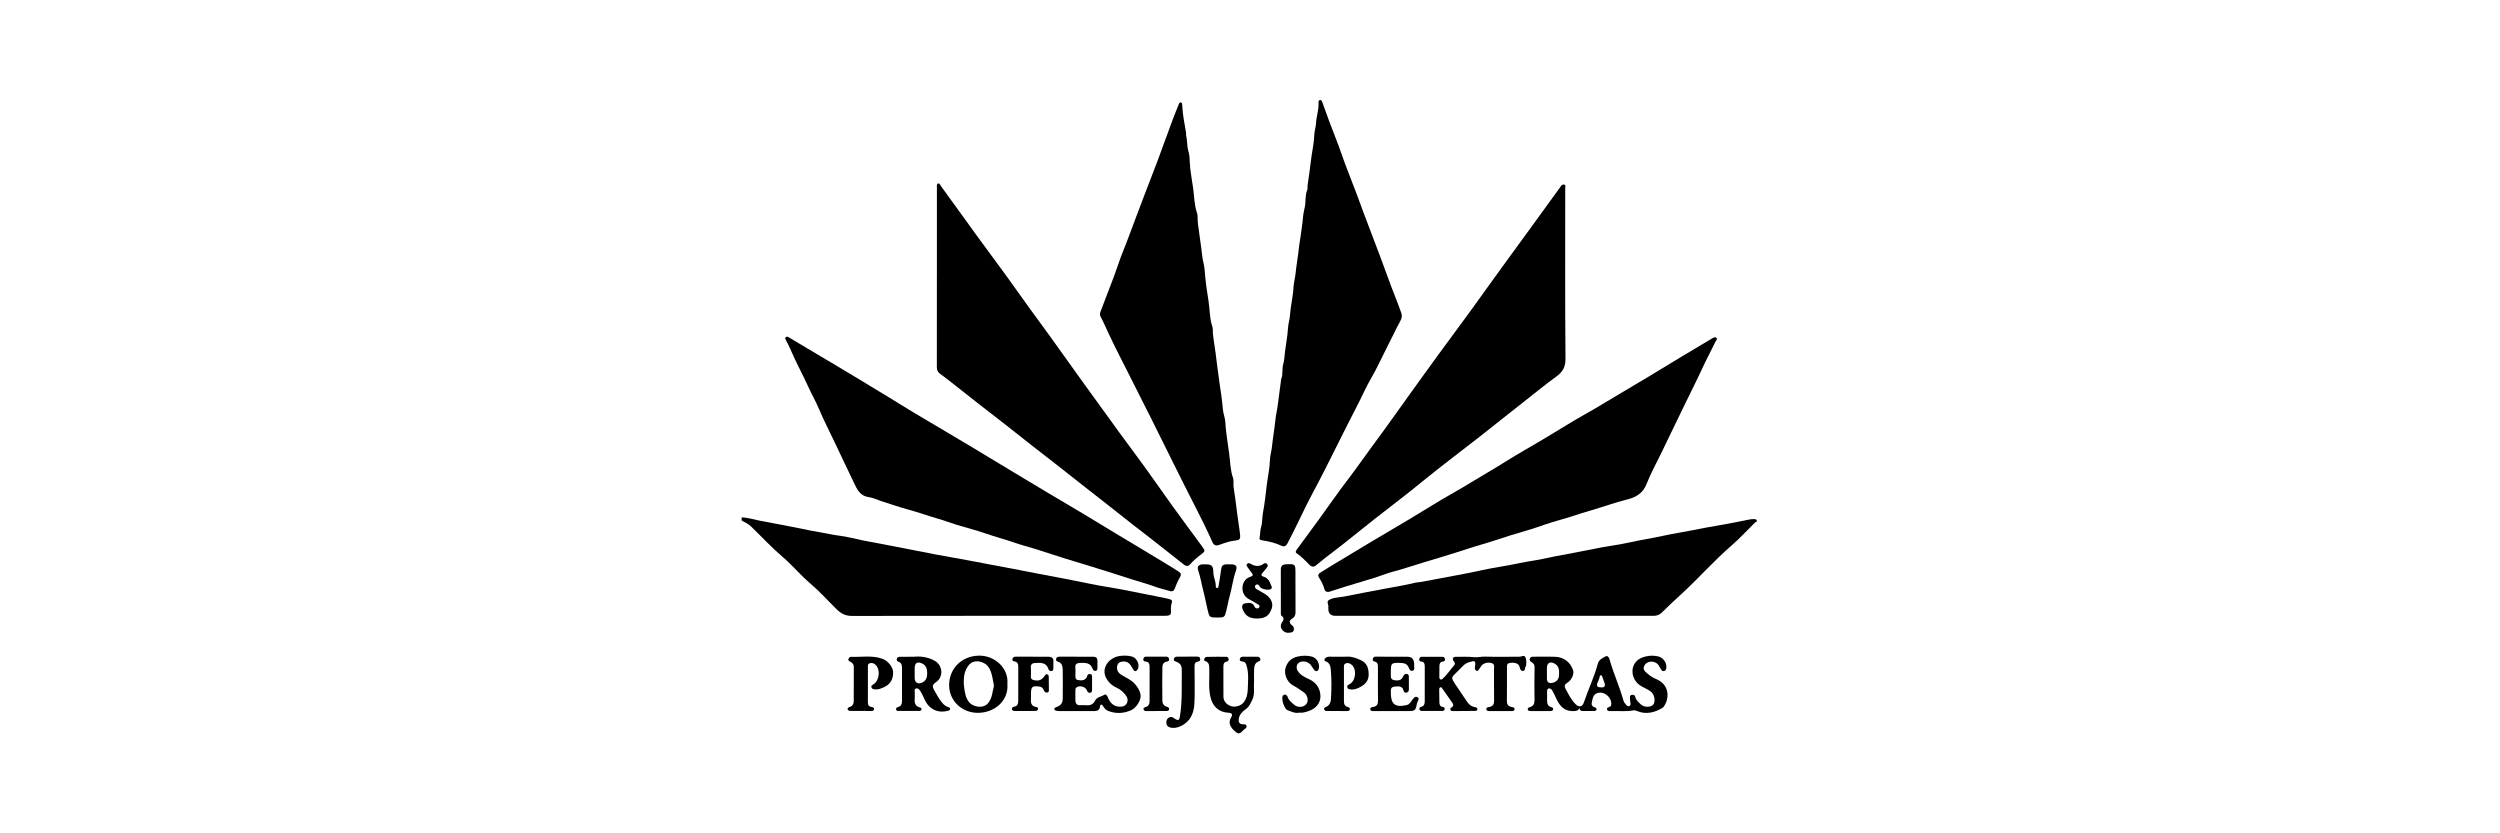
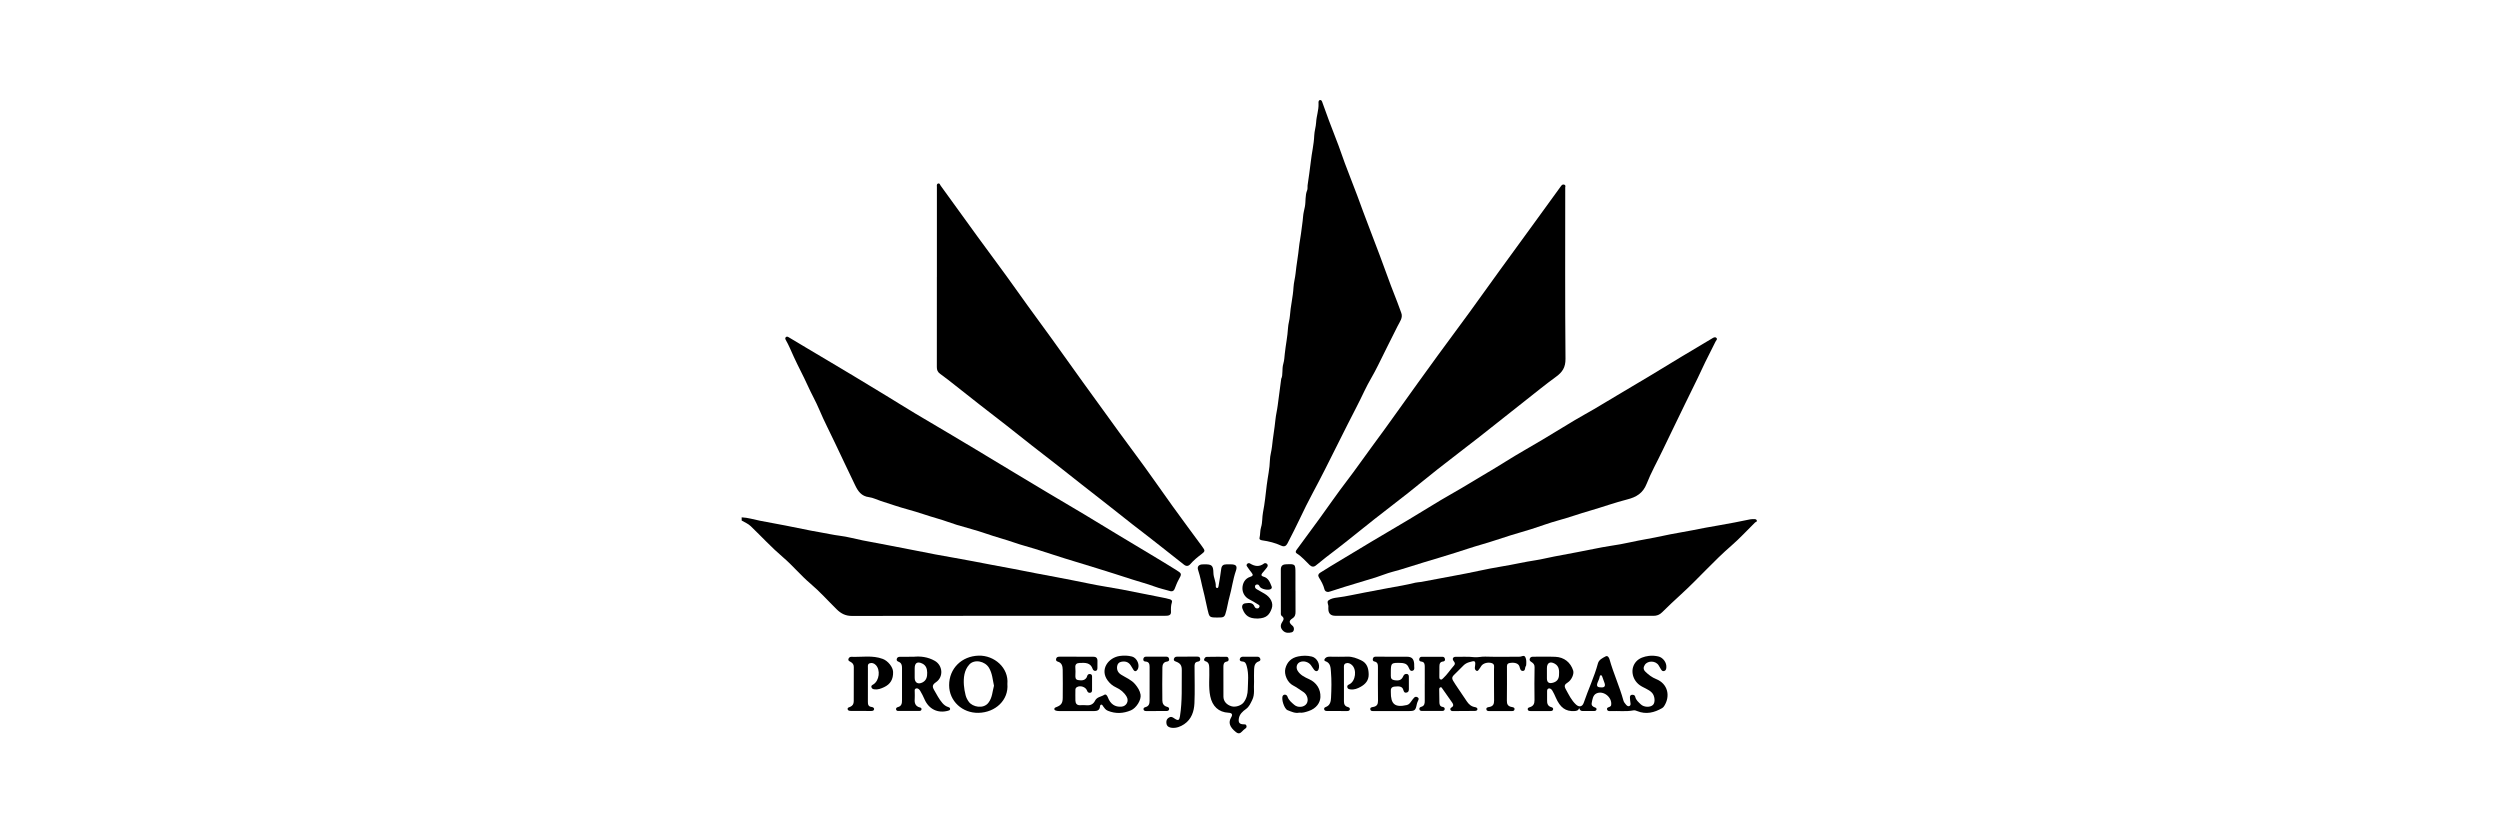
<svg xmlns="http://www.w3.org/2000/svg" width="300" height="100" viewBox="0 0 300 100">
  <g clip-path="url(#clip0_2886_828)">
    <path d="M89 62.08C89.746 62.114 90.461 62.341 91.185 62.485C92.222 62.69 93.263 62.875 94.302 63.072C95.669 63.33 97.025 63.646 98.396 63.873C99.193 64.005 99.977 64.194 100.781 64.291C101.702 64.402 102.602 64.667 103.515 64.845C105.608 65.253 107.708 65.628 109.799 66.051C111.409 66.376 113.025 66.689 114.646 66.962C116.08 67.203 117.504 67.503 118.933 67.766C120.718 68.093 122.505 68.431 124.286 68.79C125.105 68.955 125.938 69.091 126.755 69.254C128.054 69.513 129.36 69.748 130.656 70.024C131.972 70.305 133.308 70.489 134.631 70.74C136.122 71.023 137.607 71.342 139.098 71.626C139.516 71.707 139.931 71.791 140.344 71.9C140.576 71.962 140.699 72.074 140.624 72.298C140.499 72.67 140.504 73.046 140.518 73.427C140.53 73.73 140.359 73.862 140.085 73.883C139.88 73.9 139.672 73.896 139.465 73.896C127.049 73.896 114.633 73.891 102.216 73.911C101.457 73.912 100.916 73.623 100.411 73.127C99.359 72.094 98.377 70.986 97.25 70.032C96.085 69.047 95.118 67.856 93.961 66.872C92.591 65.705 91.379 64.383 90.087 63.141C89.77 62.836 89.367 62.684 89 62.465V62.083V62.08Z" fill="black" />
    <path d="M112.427 33.235C112.427 29.644 112.427 26.052 112.428 22.461C112.428 22.308 112.368 22.112 112.547 22.034C112.763 21.94 112.799 22.17 112.883 22.286C114.368 24.335 115.845 26.39 117.335 28.437C118.87 30.548 120.445 32.631 121.951 34.762C123.787 37.36 125.7 39.901 127.537 42.497C129.135 44.756 130.768 46.991 132.389 49.233C133.659 50.988 134.924 52.749 136.223 54.484C137.76 56.537 139.207 58.655 140.707 60.736C141.873 62.352 143.061 63.952 144.242 65.557C144.638 66.096 144.646 66.147 144.127 66.538C143.669 66.882 143.229 67.244 142.855 67.678C142.605 67.965 142.353 67.978 142.069 67.753C141.186 67.057 140.301 66.364 139.421 65.664C138.26 64.739 137.079 63.839 135.903 62.93C135.027 62.253 134.167 61.552 133.293 60.869C132.135 59.964 130.977 59.06 129.821 58.152C128.862 57.4 127.911 56.639 126.951 55.889C125.892 55.061 124.824 54.244 123.765 53.415C122.781 52.644 121.807 51.861 120.824 51.091C119.728 50.234 118.623 49.389 117.526 48.532C116.58 47.793 115.642 47.044 114.697 46.303C114.074 45.815 113.459 45.314 112.814 44.858C112.512 44.645 112.421 44.396 112.421 44.055C112.426 40.448 112.424 36.841 112.424 33.234C112.426 33.234 112.427 33.234 112.429 33.234L112.427 33.235Z" fill="black" />
    <path d="M187.828 22.471C187.828 29.334 187.799 36.198 187.859 43.061C187.868 44.085 187.489 44.655 186.735 45.203C185.507 46.095 184.328 47.056 183.134 47.996C181.295 49.446 179.467 50.909 177.624 52.353C175.932 53.677 174.217 54.974 172.526 56.301C171.332 57.237 170.169 58.213 168.977 59.153C167.601 60.24 166.202 61.298 164.824 62.382C163.323 63.564 161.85 64.785 160.333 65.946C159.518 66.57 158.7 67.187 157.914 67.848C157.654 68.067 157.397 68.032 157.15 67.796C156.658 67.323 156.217 66.795 155.632 66.426C155.403 66.281 155.49 66.115 155.616 65.944C156.518 64.719 157.421 63.495 158.315 62.266C159.421 60.744 160.485 59.191 161.63 57.699C162.662 56.355 163.622 54.958 164.63 53.597C165.674 52.188 166.704 50.763 167.722 49.333C169.309 47.103 170.912 44.884 172.521 42.67C173.778 40.941 175.062 39.232 176.32 37.505C177.54 35.831 178.737 34.142 179.952 32.466C181.317 30.582 182.692 28.704 184.061 26.823C185.14 25.34 186.219 23.859 187.291 22.371C187.403 22.215 187.506 22.089 187.713 22.158C187.861 22.208 187.87 22.342 187.828 22.472V22.471Z" fill="black" />
    <path d="M153.752 45.44C153.98 45.002 153.808 44.296 154 43.643C154.117 43.246 154.134 42.828 154.176 42.43C154.286 41.396 154.505 40.377 154.564 39.334C154.59 38.857 154.755 38.382 154.789 37.894C154.867 36.748 155.158 35.63 155.22 34.476C155.251 33.92 155.412 33.367 155.47 32.802C155.577 31.739 155.78 30.689 155.884 29.623C155.935 29.099 156.059 28.571 156.118 28.04C156.195 27.354 156.321 26.672 156.37 25.985C156.399 25.587 156.506 25.203 156.582 24.825C156.715 24.158 156.59 23.46 156.865 22.814C156.935 22.65 156.884 22.438 156.908 22.251C157.036 21.301 157.196 20.354 157.296 19.401C157.407 18.353 157.67 17.326 157.708 16.265C157.728 15.739 157.908 15.22 157.936 14.681C157.975 13.93 158.254 13.208 158.224 12.444C158.217 12.28 158.188 12.038 158.404 12.007C158.617 11.975 158.657 12.223 158.714 12.374C158.976 13.068 159.213 13.773 159.475 14.468C159.853 15.471 160.25 16.468 160.626 17.473C160.887 18.169 161.121 18.875 161.377 19.572C161.594 20.165 161.827 20.752 162.053 21.341C162.326 22.049 162.602 22.756 162.869 23.466C163.113 24.116 163.345 24.77 163.588 25.42C163.865 26.16 164.146 26.898 164.427 27.637C164.814 28.653 165.206 29.668 165.587 30.688C166.035 31.888 166.467 33.093 166.915 34.293C167.163 34.959 167.42 35.62 167.685 36.279C167.852 36.688 167.977 37.112 168.144 37.523C168.389 38.125 167.964 38.619 167.718 39.121C166.944 40.695 166.131 42.25 165.371 43.83C164.863 44.885 164.224 45.866 163.725 46.928C163.081 48.301 162.363 49.641 161.68 50.995C160.784 52.775 159.888 54.556 158.997 56.338C158.029 58.274 156.949 60.152 156.041 62.119C155.556 63.166 155.016 64.187 154.494 65.216C154.335 65.529 154.1 65.645 153.749 65.481C153.025 65.144 152.256 64.953 151.467 64.842C151.265 64.813 151.094 64.741 151.147 64.528C151.248 64.112 151.194 63.685 151.328 63.265C151.509 62.696 151.443 62.079 151.56 61.485C151.775 60.407 151.877 59.307 152.009 58.217C152.13 57.216 152.367 56.23 152.39 55.215C152.402 54.669 152.584 54.139 152.639 53.589C152.746 52.51 152.946 51.443 153.052 50.36C153.108 49.791 153.255 49.22 153.326 48.643C153.45 47.644 153.588 46.647 153.748 45.441L153.752 45.44Z" fill="black" />
-     <path d="M142.329 16.243C142.499 16.885 142.419 17.564 142.622 18.201C142.748 18.596 142.755 19.022 142.77 19.417C142.813 20.508 143.043 21.577 143.185 22.648C143.312 23.601 143.312 24.592 143.633 25.526C143.771 25.928 143.687 26.372 143.748 26.799C143.892 27.825 144.031 28.854 144.167 29.881C144.241 30.451 144.284 31.037 144.429 31.603C144.553 32.089 144.577 32.603 144.618 33.094C144.705 34.117 144.869 35.135 145.025 36.138C145.182 37.143 145.141 38.183 145.473 39.164C145.573 39.461 145.522 39.793 145.558 40.109C145.672 41.155 145.876 42.188 145.979 43.237C146.038 43.839 146.153 44.447 146.22 45.055C146.335 46.102 146.543 47.134 146.651 48.183C146.713 48.786 146.747 49.411 146.926 50.002C147.059 50.444 147.046 50.913 147.091 51.357C147.193 52.374 147.359 53.387 147.497 54.394C147.629 55.367 147.625 56.374 147.955 57.321C148.082 57.685 147.976 58.074 148.033 58.455C148.195 59.527 148.347 60.602 148.47 61.681C148.567 62.536 148.74 63.387 148.818 64.249C148.855 64.657 148.737 64.812 148.318 64.852C147.653 64.914 147.016 65.124 146.391 65.361C145.987 65.513 145.687 65.515 145.474 65.029C144.838 63.581 144.132 62.165 143.409 60.758C142.503 59 141.627 57.228 140.744 55.459C139.867 53.704 139.003 51.944 138.126 50.19C137.249 48.437 136.358 46.69 135.478 44.938C134.632 43.257 133.76 41.587 132.967 39.88C132.674 39.251 132.401 38.612 132.07 38C131.971 37.816 131.973 37.632 132.043 37.448C132.589 36.016 133.145 34.588 133.682 33.153C134.064 32.132 134.381 31.086 134.796 30.08C135.254 28.969 135.648 27.835 136.079 26.714C136.466 25.713 136.833 24.706 137.216 23.704C137.785 22.214 138.37 20.73 138.931 19.237C139.513 17.685 140.068 16.122 140.645 14.567C140.902 13.871 141.181 13.184 141.46 12.498C141.505 12.388 141.575 12.243 141.736 12.3C141.857 12.342 141.86 12.475 141.865 12.586C141.915 13.708 142.126 14.808 142.325 15.909C142.344 16.017 142.328 16.131 142.328 16.241L142.329 16.243Z" fill="black" />
    <path d="M159.375 71.037C159.133 71.028 158.981 70.914 158.932 70.71C158.806 70.196 158.552 69.743 158.276 69.302C158.125 69.061 158.194 68.872 158.41 68.733C158.835 68.459 159.266 68.193 159.698 67.932C161.324 66.951 162.949 65.968 164.58 64.995C166.062 64.11 167.556 63.244 169.036 62.357C170.325 61.586 171.599 60.788 172.89 60.018C173.977 59.37 175.091 58.766 176.17 58.104C177.668 57.186 179.196 56.319 180.682 55.383C182.128 54.472 183.626 53.642 185.093 52.766C186.383 51.995 187.659 51.202 188.949 50.434C189.725 49.971 190.52 49.544 191.299 49.087C192.227 48.543 193.145 47.985 194.069 47.434C195.415 46.632 196.764 45.837 198.107 45.03C199.329 44.296 200.542 43.546 201.763 42.812C202.983 42.078 204.211 41.356 205.431 40.624C205.601 40.522 205.782 40.395 205.953 40.535C206.147 40.694 205.926 40.86 205.863 40.992C205.326 42.102 204.738 43.187 204.225 44.308C203.58 45.718 202.863 47.092 202.196 48.491C201.306 50.358 200.38 52.208 199.493 54.077C198.862 55.407 198.129 56.696 197.594 58.062C197.153 59.186 196.352 59.657 195.29 59.926C193.767 60.31 192.291 60.855 190.782 61.287C189.533 61.644 188.314 62.09 187.059 62.431C185.915 62.742 184.801 63.163 183.67 63.521C182.87 63.774 182.059 63.995 181.257 64.245C180.095 64.608 178.947 65.014 177.776 65.345C176.724 65.642 175.694 66.003 174.651 66.327C173.38 66.721 172.109 67.115 170.831 67.49C169.584 67.857 168.36 68.294 167.099 68.618C166.411 68.796 165.752 69.084 165.071 69.296C163.818 69.687 162.557 70.053 161.301 70.437C160.742 70.608 160.187 70.796 159.63 70.974C159.54 71.002 159.446 71.02 159.375 71.037Z" fill="black" />
    <path d="M140.518 70.958C139.851 70.766 139.151 70.609 138.485 70.362C137.623 70.042 136.733 69.82 135.862 69.535C134.435 69.067 133.002 68.619 131.568 68.172C130.3 67.777 129.025 67.403 127.758 67.006C126.567 66.633 125.384 66.237 124.194 65.864C123.394 65.613 122.576 65.412 121.786 65.134C120.636 64.731 119.456 64.43 118.306 64.027C117.156 63.625 115.968 63.335 114.803 62.979C114.059 62.751 113.333 62.463 112.586 62.251C111.367 61.906 110.178 61.466 108.953 61.137C107.851 60.84 106.772 60.461 105.685 60.112C105.217 59.963 104.764 59.72 104.285 59.66C103.362 59.544 102.959 58.953 102.599 58.194C101.814 56.541 101.013 54.893 100.237 53.236C99.601 51.877 98.898 50.547 98.315 49.16C97.906 48.184 97.372 47.262 96.938 46.295C96.406 45.114 95.785 43.977 95.248 42.802C94.939 42.128 94.665 41.44 94.293 40.795C94.226 40.68 94.191 40.553 94.311 40.449C94.434 40.343 94.559 40.421 94.663 40.482C95.359 40.893 96.05 41.312 96.743 41.725C97.749 42.325 98.757 42.922 99.764 43.521C100.675 44.063 101.587 44.605 102.495 45.152C103.796 45.936 105.094 46.721 106.391 47.511C107.525 48.202 108.649 48.91 109.787 49.592C111.279 50.488 112.783 51.364 114.28 52.252C115.192 52.794 116.103 53.338 117.012 53.884C118.611 54.846 120.208 55.812 121.808 56.775C123.082 57.541 124.357 58.309 125.635 59.07C127.144 59.968 128.659 60.856 130.166 61.758C131.441 62.522 132.706 63.301 133.979 64.069C135.319 64.878 136.664 65.679 138.005 66.487C139.048 67.116 140.095 67.743 141.128 68.389C141.854 68.844 141.833 68.852 141.416 69.605C141.233 69.935 141.106 70.298 140.963 70.649C140.882 70.845 140.768 70.975 140.519 70.955L140.518 70.958Z" fill="black" />
    <path d="M179.272 73.894C172.93 73.894 166.588 73.894 160.245 73.894C159.681 73.894 159.399 73.613 159.4 73.051C159.4 72.987 159.389 72.922 159.401 72.861C159.456 72.583 159.171 72.236 159.414 72.048C159.702 71.823 160.104 71.749 160.479 71.704C161.58 71.573 162.654 71.3 163.744 71.106C164.709 70.933 165.67 70.734 166.635 70.558C167.707 70.364 168.782 70.189 169.84 69.922C170.068 69.865 170.312 69.872 170.546 69.831C171.915 69.591 173.274 69.301 174.643 69.061C176.511 68.735 178.356 68.271 180.227 67.971C181.585 67.754 182.92 67.431 184.282 67.228C185.02 67.118 185.768 66.917 186.508 66.781C187.426 66.612 188.341 66.426 189.26 66.262C190.597 66.022 191.924 65.707 193.266 65.504C194.049 65.386 194.835 65.252 195.599 65.08C196.907 64.786 198.234 64.595 199.543 64.303C200.728 64.038 201.938 63.863 203.132 63.624C204.169 63.417 205.208 63.214 206.251 63.044C207.514 62.838 208.764 62.574 210.017 62.322C210.171 62.291 210.333 62.297 210.491 62.293C210.623 62.29 210.763 62.309 210.813 62.446C210.879 62.626 210.682 62.624 210.601 62.705C209.662 63.629 208.771 64.609 207.777 65.469C205.652 67.308 203.803 69.428 201.733 71.317C200.958 72.024 200.194 72.738 199.452 73.476C199.142 73.784 198.822 73.901 198.396 73.9C192.022 73.891 185.647 73.894 179.273 73.894H179.272Z" fill="black" />
    <path d="M189.496 84.962C189.413 85.277 189.183 85.311 188.931 85.326C187.876 85.392 187.223 84.919 186.692 83.704C186.572 83.429 186.448 83.153 186.294 82.895C186.2 82.737 186.048 82.567 185.838 82.621C185.626 82.676 185.653 82.892 185.651 83.064C185.647 83.382 185.661 83.7 185.651 84.018C185.637 84.42 185.726 84.742 186.17 84.862C186.297 84.896 186.41 84.979 186.373 85.137C186.338 85.285 186.21 85.324 186.076 85.324C185.265 85.326 184.455 85.326 183.643 85.324C183.491 85.324 183.34 85.288 183.324 85.108C183.31 84.951 183.449 84.903 183.573 84.865C184.002 84.735 184.149 84.456 184.141 84.004C184.118 82.686 184.128 81.367 184.149 80.048C184.154 79.738 183.994 79.582 183.774 79.442C183.631 79.351 183.51 79.257 183.567 79.062C183.626 78.857 183.781 78.805 183.971 78.806C184.861 78.809 185.753 78.781 186.642 78.817C187.696 78.86 188.472 79.487 188.783 80.473C188.906 80.863 188.601 81.6 188.122 81.902C187.763 82.127 187.664 82.294 187.897 82.715C188.259 83.366 188.568 84.042 189.129 84.556C189.5 84.896 189.888 84.809 190.05 84.329C190.587 82.741 191.319 81.226 191.754 79.6C191.872 79.162 192.318 78.956 192.684 78.761C192.909 78.642 193.079 78.888 193.144 79.122C193.61 80.797 194.35 82.381 194.809 84.061C194.86 84.25 195.002 84.426 195.138 84.577C195.236 84.687 195.385 84.814 195.555 84.709C195.696 84.622 195.673 84.469 195.65 84.32C195.618 84.118 195.6 83.912 195.592 83.707C195.586 83.557 195.635 83.409 195.804 83.379C195.993 83.347 196.188 83.412 196.226 83.603C196.308 84.017 196.617 84.248 196.884 84.512C197.262 84.887 198.044 84.912 198.366 84.579C198.657 84.278 198.584 83.495 198.235 83.128C197.82 82.692 197.222 82.554 196.748 82.205C195.823 81.524 195.589 80.207 196.356 79.371C196.734 78.959 197.294 78.782 197.851 78.709C198.229 78.658 198.611 78.688 198.989 78.77C199.566 78.895 200.027 79.524 199.96 80.12C199.94 80.3 199.901 80.471 199.694 80.526C199.499 80.579 199.401 80.449 199.314 80.311C199.221 80.163 199.134 80.014 199.048 79.863C198.713 79.274 197.74 79.231 197.377 79.786C197.187 80.079 197.185 80.344 197.444 80.6C197.82 80.971 198.246 81.293 198.729 81.484C200.146 82.043 200.461 83.519 199.717 84.7C199.647 84.81 199.577 84.904 199.461 84.971C198.515 85.516 197.534 85.763 196.47 85.332C196.323 85.273 196.174 85.214 196.009 85.246C195.125 85.412 194.232 85.295 193.344 85.327C193.159 85.333 192.919 85.373 192.851 85.143C192.782 84.909 193.019 84.881 193.171 84.812C193.264 84.77 193.323 84.708 193.339 84.601C193.481 83.685 192.411 82.813 191.564 83.215C191.153 83.41 191.085 83.934 191.004 84.367C190.952 84.648 191.13 84.806 191.385 84.889C191.497 84.926 191.603 84.988 191.585 85.121C191.564 85.272 191.437 85.32 191.301 85.321C190.825 85.323 190.347 85.317 189.871 85.318C189.646 85.318 189.581 85.162 189.498 84.964L189.496 84.962ZM185.63 80.708C185.63 80.945 185.627 81.182 185.63 81.42C185.637 81.877 185.856 82.041 186.299 81.94C186.776 81.831 187.05 81.54 187.079 81.053C187.111 80.509 187.134 79.952 186.556 79.634C185.999 79.327 185.626 79.556 185.63 80.186C185.631 80.359 185.63 80.534 185.63 80.708ZM192.167 82.485C192.512 82.509 192.675 82.354 192.548 81.973C192.458 81.704 192.358 81.439 192.26 81.173C192.232 81.098 192.189 81.019 192.095 81.03C192.006 81.041 191.973 81.125 191.963 81.203C191.926 81.458 191.796 81.678 191.709 81.913C191.551 82.342 191.669 82.491 192.167 82.485Z" fill="black" />
    <path d="M170.971 82.058C170.971 81.375 170.973 80.692 170.971 80.009C170.97 79.71 170.943 79.427 170.547 79.386C170.388 79.37 170.279 79.278 170.306 79.097C170.33 78.943 170.418 78.817 170.582 78.815C171.424 78.806 172.265 78.804 173.107 78.813C173.292 78.815 173.387 78.952 173.402 79.13C173.413 79.287 173.306 79.368 173.17 79.381C172.783 79.417 172.73 79.683 172.728 79.991C172.726 80.388 172.726 80.785 172.721 81.181C172.719 81.31 172.706 81.444 172.836 81.521C172.983 81.608 173.072 81.492 173.163 81.408C173.668 80.944 174.034 80.361 174.487 79.853C174.626 79.698 174.614 79.538 174.454 79.351C174.223 79.08 174.348 78.805 174.702 78.815C175.428 78.834 176.152 78.771 176.884 78.859C177.31 78.909 177.767 78.778 178.225 78.794C179.511 78.835 180.799 78.808 182.086 78.808C182.165 78.808 182.245 78.796 182.324 78.804C182.564 78.826 182.873 78.56 183.029 78.84C183.184 79.12 183.166 79.479 183.141 79.811C183.137 79.857 183.117 79.906 183.091 79.944C182.965 80.129 183.069 80.495 182.755 80.51C182.427 80.528 182.413 80.201 182.33 79.965C182.203 79.603 181.765 79.465 181.177 79.557C180.78 79.621 180.836 79.913 180.835 80.177C180.832 81.479 180.848 82.782 180.825 84.084C180.817 84.505 180.953 84.748 181.371 84.831C181.538 84.863 181.772 84.888 181.742 85.115C181.71 85.367 181.464 85.327 181.278 85.328C180.452 85.331 179.625 85.33 178.8 85.328C178.627 85.328 178.408 85.355 178.368 85.131C178.324 84.885 178.559 84.867 178.719 84.838C179.167 84.759 179.298 84.496 179.291 84.061C179.27 82.806 179.289 81.552 179.28 80.297C179.278 80.032 179.393 79.697 179.005 79.573C178.543 79.426 177.97 79.588 177.752 79.919C177.665 80.051 177.587 80.189 177.489 80.313C177.406 80.416 177.328 80.591 177.152 80.481C177.009 80.391 176.96 80.242 176.986 80.064C177.102 79.277 177.046 79.23 176.277 79.47C176.033 79.546 175.808 79.665 175.624 79.849C175.377 80.095 175.135 80.346 174.885 80.589C174.107 81.34 174.089 81.278 174.689 82.192C175.123 82.853 175.575 83.504 176.017 84.161C176.255 84.515 176.546 84.782 176.992 84.853C177.121 84.874 177.304 84.937 177.29 85.111C177.277 85.287 177.094 85.31 176.956 85.312C176.082 85.323 175.209 85.325 174.334 85.329C174.218 85.329 174.106 85.3 174.056 85.185C173.991 85.034 174.089 84.949 174.204 84.878C174.437 84.736 174.424 84.544 174.289 84.35C173.893 83.777 173.487 83.21 173.088 82.639C173.025 82.549 172.981 82.424 172.839 82.481C172.72 82.528 172.702 82.638 172.705 82.759C172.715 83.267 172.722 83.775 172.727 84.282C172.73 84.562 172.805 84.783 173.128 84.833C173.263 84.854 173.377 84.933 173.366 85.085C173.354 85.266 173.208 85.314 173.058 85.314C172.247 85.319 171.438 85.318 170.627 85.314C170.492 85.314 170.364 85.266 170.329 85.124C170.286 84.948 170.408 84.855 170.555 84.815C170.927 84.712 170.973 84.433 170.97 84.108C170.963 83.425 170.968 82.742 170.968 82.059H170.971V82.058Z" fill="black" />
    <path d="M129.175 78.809C129.843 78.809 130.511 78.817 131.178 78.806C131.514 78.801 131.688 78.946 131.695 79.279C131.7 79.565 131.702 79.851 131.691 80.136C131.685 80.277 131.676 80.448 131.514 80.498C131.335 80.555 131.173 80.426 131.128 80.29C130.86 79.484 130.212 79.529 129.565 79.553C129.203 79.567 129.001 79.71 129.041 80.114C129.069 80.412 129.062 80.717 129.048 81.019C129.037 81.291 129.04 81.558 129.374 81.608C129.751 81.664 130.144 81.697 130.393 81.303C130.443 81.225 130.449 81.12 130.494 81.038C130.574 80.894 130.712 80.857 130.863 80.894C131.014 80.931 131.046 81.06 131.047 81.192C131.049 81.733 131.05 82.273 131.046 82.813C131.044 82.984 130.994 83.135 130.783 83.139C130.599 83.143 130.502 83.04 130.442 82.868C130.287 82.425 129.611 82.208 129.216 82.463C129.098 82.54 129.047 82.645 129.048 82.783C129.048 83.212 129.034 83.641 129.048 84.07C129.061 84.417 129.22 84.64 129.612 84.625C129.865 84.614 130.122 84.603 130.374 84.629C130.841 84.676 131.202 84.501 131.399 84.095C131.629 83.62 132.138 83.622 132.502 83.384C132.699 83.255 132.852 83.445 132.94 83.676C133.248 84.489 133.793 84.855 134.558 84.801C135.183 84.757 135.507 84.126 135.192 83.594C134.889 83.082 134.456 82.728 133.924 82.487C133.508 82.299 133.177 82.009 132.912 81.647C131.944 80.324 133.014 78.903 134.381 78.715C134.864 78.648 135.36 78.657 135.849 78.787C136.447 78.946 136.841 79.849 136.497 80.361C136.361 80.564 136.175 80.632 136.009 80.373C135.889 80.187 135.787 79.99 135.66 79.807C135.378 79.401 134.975 79.321 134.522 79.421C134.237 79.484 134.089 79.701 134.054 79.966C133.997 80.395 134.16 80.725 134.543 80.966C135.115 81.327 135.765 81.567 136.22 82.113C136.532 82.487 136.79 82.888 136.869 83.36C136.975 83.99 136.353 84.968 135.713 85.239C134.799 85.626 133.88 85.676 132.941 85.292C132.659 85.177 132.528 84.965 132.371 84.75C132.31 84.666 132.274 84.527 132.132 84.56C132.022 84.585 132.005 84.7 131.996 84.791C131.957 85.229 131.665 85.328 131.295 85.328C129.896 85.328 128.496 85.329 127.098 85.327C126.988 85.327 126.875 85.313 126.767 85.289C126.659 85.265 126.533 85.229 126.521 85.099C126.506 84.939 126.646 84.897 126.765 84.851C127.341 84.631 127.526 84.369 127.528 83.742C127.533 82.613 127.55 81.485 127.524 80.357C127.515 79.949 127.427 79.529 126.927 79.393C126.765 79.348 126.695 79.237 126.732 79.067C126.78 78.854 126.933 78.804 127.125 78.804C127.809 78.806 128.493 78.804 129.176 78.804V78.811L129.175 78.809Z" fill="black" />
    <path d="M109.612 78.813C110.423 78.729 111.335 78.816 112.185 79.307C113.14 79.859 113.239 81.234 112.325 81.86C111.918 82.139 111.823 82.349 112.1 82.815C112.415 83.344 112.681 83.901 113.091 84.369C113.281 84.587 113.504 84.761 113.788 84.848C113.916 84.887 114.037 84.954 114.011 85.11C113.99 85.235 113.867 85.262 113.756 85.292C112.541 85.627 111.459 85.096 110.947 83.925C110.796 83.578 110.627 83.237 110.432 82.912C110.329 82.74 110.158 82.551 109.93 82.617C109.692 82.687 109.776 82.932 109.769 83.112C109.762 83.319 109.789 83.527 109.769 83.732C109.717 84.279 109.768 84.755 110.423 84.906C110.521 84.928 110.596 85.006 110.583 85.115C110.567 85.243 110.469 85.31 110.349 85.311C109.491 85.317 108.632 85.319 107.774 85.316C107.656 85.316 107.548 85.25 107.527 85.128C107.5 84.975 107.614 84.885 107.739 84.853C108.199 84.737 108.244 84.398 108.241 84.003C108.232 82.716 108.234 81.428 108.241 80.141C108.243 79.812 108.17 79.544 107.832 79.411C107.691 79.356 107.572 79.275 107.605 79.096C107.644 78.883 107.808 78.817 107.993 78.814C108.486 78.807 108.979 78.811 109.609 78.811L109.612 78.813ZM109.762 80.746C109.762 80.936 109.765 81.125 109.762 81.315C109.751 81.918 110.155 82.175 110.711 81.885C111.17 81.644 111.274 81.213 111.264 80.72C111.255 80.241 111.118 79.84 110.672 79.625C110.072 79.336 109.752 79.558 109.762 80.225C109.765 80.399 109.762 80.573 109.762 80.747V80.746Z" fill="black" />
    <path d="M120.887 82.081C121.051 84.012 119.45 85.494 117.428 85.541C115.489 85.587 113.9 84.134 113.896 82.233C113.89 80.21 115.41 78.732 117.442 78.677C119.296 78.626 121.066 80.12 120.887 82.08V82.081ZM119.278 82.292C119.12 81.537 119.07 80.797 118.681 80.141C118.199 79.328 116.933 79.074 116.322 79.738C115.688 80.428 115.609 81.345 115.668 82.217C115.694 82.602 115.772 83.023 115.871 83.42C115.947 83.725 116.086 83.979 116.261 84.221C116.713 84.847 118.003 85.103 118.598 84.347C119.089 83.723 119.085 82.974 119.278 82.291V82.292Z" fill="black" />
    <path d="M150.486 81.802C150.421 82.582 150.613 83.317 150.258 84.016C150.057 84.409 149.908 84.801 149.519 85.081C149.126 85.363 148.737 85.701 148.659 86.233C148.586 86.723 148.752 86.915 149.242 86.918C149.377 86.919 149.498 86.905 149.56 87.052C149.624 87.207 149.579 87.33 149.444 87.425C149.405 87.453 149.37 87.485 149.331 87.512C149.024 87.723 148.814 88.257 148.314 87.855C147.542 87.233 147.376 86.698 147.74 86.087C147.95 85.735 147.844 85.549 147.423 85.528C146.221 85.47 145.476 84.735 145.232 83.556C144.998 82.43 145.157 81.309 145.113 80.188C145.097 79.815 145.086 79.487 144.661 79.35C144.551 79.315 144.453 79.241 144.5 79.103C144.548 78.961 144.652 78.828 144.8 78.825C145.594 78.809 146.388 78.808 147.182 78.814C147.352 78.814 147.417 78.96 147.434 79.112C147.45 79.263 147.365 79.366 147.226 79.387C146.844 79.445 146.807 79.714 146.807 80.02C146.809 81.212 146.803 82.404 146.811 83.596C146.815 84.147 147.182 84.572 147.77 84.75C148.26 84.899 148.945 84.668 149.236 84.293C149.595 83.831 149.719 83.267 149.732 82.737C149.754 81.811 149.872 80.871 149.609 79.946C149.522 79.639 149.453 79.41 149.093 79.381C148.94 79.368 148.748 79.332 148.773 79.111C148.796 78.908 148.956 78.807 149.145 78.804C149.733 78.795 150.321 78.798 150.909 78.807C151.087 78.81 151.206 78.921 151.243 79.095C151.276 79.253 151.166 79.328 151.04 79.372C150.597 79.524 150.513 79.903 150.493 80.29C150.466 80.813 150.486 81.338 150.486 81.801V81.802Z" fill="black" />
    <path d="M167.045 85.328C166.33 85.328 165.615 85.329 164.901 85.328C164.713 85.328 164.47 85.363 164.436 85.114C164.403 84.88 164.639 84.861 164.804 84.83C165.222 84.751 165.368 84.514 165.361 84.09C165.34 82.772 165.351 81.454 165.353 80.136C165.353 79.792 165.367 79.458 164.906 79.373C164.737 79.341 164.71 79.184 164.749 79.027C164.798 78.835 164.945 78.798 165.116 78.799C165.688 78.803 166.26 78.806 166.832 78.807C167.5 78.809 168.167 78.805 168.834 78.808C169.392 78.811 169.635 79.037 169.696 79.597C169.701 79.644 169.708 79.693 169.702 79.739C169.669 80.006 169.839 80.395 169.499 80.493C169.176 80.587 169.11 80.203 168.98 79.976C168.783 79.629 168.452 79.56 168.084 79.55C166.941 79.52 166.9 79.553 166.9 80.675C166.9 80.739 166.897 80.802 166.9 80.866C166.913 81.171 166.815 81.519 167.28 81.612C167.855 81.726 168.188 81.615 168.382 81.161C168.47 80.953 168.597 80.851 168.814 80.874C169.048 80.901 169.062 81.083 169.063 81.266C169.063 81.742 169.063 82.219 169.065 82.695C169.065 82.905 169.011 83.076 168.771 83.114C168.515 83.155 168.457 82.987 168.398 82.786C168.287 82.403 167.976 82.31 167.329 82.392C166.94 82.442 166.878 82.68 166.9 82.997C166.901 83.013 166.9 83.028 166.9 83.045C166.883 84.511 167.395 84.928 168.817 84.606C169.072 84.549 169.209 84.356 169.349 84.161C169.459 84.007 169.57 83.85 169.7 83.714C169.828 83.58 169.992 83.595 170.137 83.693C170.291 83.797 170.241 83.933 170.174 84.072C170.113 84.2 170.052 84.334 170.025 84.471C169.866 85.262 169.795 85.326 168.999 85.327C168.348 85.327 167.696 85.327 167.045 85.327V85.329V85.328Z" fill="black" />
    <path d="M104.148 82.176C104.148 82.859 104.152 83.542 104.146 84.225C104.143 84.543 104.2 84.787 104.585 84.834C104.731 84.852 104.924 84.928 104.887 85.131C104.856 85.294 104.678 85.318 104.536 85.318C103.726 85.322 102.915 85.321 102.105 85.309C101.952 85.307 101.749 85.294 101.718 85.102C101.684 84.892 101.895 84.877 102.035 84.815C102.328 84.684 102.451 84.459 102.449 84.134C102.443 82.768 102.445 81.401 102.456 80.035C102.459 79.715 102.289 79.541 102.034 79.406C101.908 79.339 101.761 79.274 101.808 79.091C101.853 78.917 101.993 78.811 102.159 78.818C103.418 78.868 104.697 78.607 105.93 79.069C106.549 79.3 107.152 80.04 107.171 80.623C107.2 81.52 106.843 82.107 106.09 82.459C105.724 82.63 105.36 82.771 104.948 82.723C104.783 82.704 104.632 82.656 104.574 82.478C104.507 82.269 104.666 82.213 104.805 82.126C105.521 81.679 105.675 80.391 105.094 79.801C104.884 79.588 104.626 79.502 104.356 79.595C104.088 79.687 104.15 79.959 104.149 80.174C104.144 80.842 104.147 81.509 104.147 82.177L104.148 82.176Z" fill="black" />
    <path d="M146.017 74.102C145.102 74.102 145.121 74.043 144.904 73.138C144.726 72.403 144.598 71.656 144.404 70.923C144.184 70.087 144.051 69.227 143.773 68.403C143.646 68.028 143.815 67.785 144.21 67.731C144.304 67.718 144.4 67.722 144.496 67.72C145.424 67.705 145.591 67.844 145.611 68.769C145.622 69.312 145.919 69.795 145.893 70.342C145.888 70.433 145.934 70.59 146.084 70.563C146.181 70.546 146.211 70.425 146.226 70.332C146.337 69.649 146.465 68.969 146.544 68.283C146.59 67.881 146.789 67.724 147.163 67.722C147.354 67.721 147.545 67.718 147.735 67.722C148.319 67.729 148.506 67.925 148.31 68.489C147.944 69.538 147.821 70.642 147.517 71.705C147.379 72.185 147.309 72.693 147.183 73.185C146.95 74.098 146.964 74.105 146.017 74.105V74.102Z" fill="black" />
    <path d="M161.275 82.153C161.275 82.82 161.28 83.486 161.273 84.154C161.271 84.491 161.371 84.741 161.728 84.839C161.866 84.877 162.018 84.952 161.982 85.129C161.947 85.296 161.789 85.326 161.64 85.326C160.846 85.326 160.051 85.325 159.257 85.319C159.094 85.318 158.918 85.294 158.895 85.091C158.875 84.916 159.018 84.871 159.16 84.811C159.646 84.605 159.704 84.118 159.725 83.709C159.776 82.68 159.801 81.641 159.713 80.616C159.674 80.162 159.69 79.549 159.041 79.34C158.855 79.28 158.917 79.11 159.026 78.99C159.179 78.822 159.381 78.8 159.594 78.802C160.293 78.807 160.993 78.826 161.691 78.8C162.285 78.778 162.808 78.992 163.323 79.23C164.035 79.558 164.225 80.172 164.242 80.907C164.257 81.647 163.863 82.09 163.276 82.419C162.9 82.63 162.505 82.786 162.053 82.727C161.866 82.702 161.708 82.668 161.673 82.447C161.641 82.239 161.787 82.186 161.936 82.109C162.683 81.725 162.85 80.334 162.215 79.787C162.015 79.615 161.776 79.502 161.513 79.595C161.223 79.696 161.271 79.962 161.272 80.202C161.277 80.853 161.274 81.504 161.274 82.154H161.276L161.275 82.153Z" fill="black" />
-     <path d="M123.916 78.81C124.551 78.81 125.186 78.808 125.82 78.81C126.227 78.811 126.441 78.991 126.409 79.426C126.389 79.678 126.413 79.934 126.403 80.187C126.397 80.328 126.383 80.488 126.203 80.525C126.023 80.561 125.876 80.469 125.824 80.307C125.559 79.476 124.891 79.524 124.227 79.556C123.868 79.573 123.67 79.716 123.704 80.12C123.733 80.466 123.719 80.818 123.704 81.166C123.693 81.417 123.799 81.548 124.035 81.608C124.619 81.759 125.016 81.615 125.345 81.118C125.416 81.011 125.485 80.892 125.636 80.912C125.79 80.932 125.846 81.065 125.85 81.19C125.866 81.745 125.872 82.299 125.868 82.853C125.868 82.987 125.782 83.107 125.635 83.111C125.438 83.117 125.306 82.982 125.244 82.814C125.152 82.569 125.018 82.422 124.739 82.387C123.861 82.279 123.717 82.398 123.719 83.279C123.719 83.454 123.731 83.629 123.715 83.802C123.667 84.325 123.733 84.761 124.38 84.845C124.49 84.859 124.585 84.96 124.565 85.087C124.538 85.258 124.393 85.309 124.244 85.312C123.768 85.321 123.291 85.322 122.816 85.323C122.466 85.324 122.117 85.323 121.769 85.318C121.618 85.316 121.465 85.272 121.431 85.11C121.396 84.94 121.527 84.836 121.674 84.812C122.102 84.744 122.19 84.457 122.19 84.087C122.188 82.738 122.193 81.389 122.192 80.041C122.192 79.722 122.138 79.431 121.74 79.373C121.586 79.35 121.46 79.279 121.492 79.093C121.526 78.884 121.679 78.803 121.87 78.801C122.298 78.796 122.727 78.801 123.156 78.803C123.41 78.803 123.664 78.803 123.918 78.803V78.807L123.916 78.81Z" fill="black" />
    <path d="M155.915 85.516C155.418 85.629 154.968 85.397 154.511 85.223C154.105 85.068 153.719 83.845 153.938 83.492C154.068 83.283 154.409 83.324 154.501 83.6C154.647 84.039 154.99 84.299 155.306 84.576C155.749 84.966 156.499 84.879 156.789 84.444C157.069 84.025 156.881 83.345 156.402 83.038C155.987 82.773 155.594 82.469 155.158 82.247C154.489 81.905 154.061 80.925 154.245 80.218C154.447 79.436 154.966 78.939 155.775 78.774C156.327 78.661 156.877 78.651 157.428 78.79C158.042 78.945 158.453 79.728 158.225 80.326C158.123 80.594 157.879 80.612 157.679 80.356C157.542 80.182 157.435 79.986 157.301 79.809C157.014 79.428 156.449 79.269 156.019 79.438C155.601 79.602 155.469 80.108 155.731 80.517C156.058 81.026 156.579 81.271 157.099 81.506C157.973 81.9 158.49 82.691 158.45 83.655C158.425 84.283 158.006 85.017 156.998 85.34C156.645 85.454 156.309 85.568 155.915 85.517V85.516Z" fill="black" />
    <path d="M150.83 74.222C149.906 74.216 149.418 73.891 149.107 73.077C148.975 72.727 149.097 72.431 149.449 72.395C149.862 72.353 150.328 72.251 150.546 72.797C150.611 72.959 150.756 73.035 150.935 73.006C151.036 72.99 151.104 72.916 151.134 72.821C151.196 72.627 151.026 72.572 150.916 72.502C150.59 72.3 150.264 72.094 149.92 71.925C149.351 71.646 149.082 71.089 149.092 70.573C149.102 70.019 149.373 69.421 150.035 69.218C150.345 69.123 150.414 68.989 150.193 68.725C150.02 68.52 149.872 68.292 149.715 68.073C149.641 67.971 149.542 67.869 149.611 67.731C149.692 67.575 149.883 67.545 149.985 67.609C150.562 67.968 151.115 68.062 151.697 67.612C151.787 67.541 151.992 67.576 152.082 67.713C152.189 67.874 152.088 68.023 151.994 68.147C151.832 68.361 151.649 68.559 151.479 68.767C151.321 68.961 151.339 69.124 151.598 69.191C152.215 69.35 152.389 69.874 152.592 70.374C152.636 70.483 152.628 70.588 152.521 70.672C152.249 70.886 151.333 70.708 151.165 70.39C151.085 70.238 151.02 70.107 150.817 70.141C150.694 70.162 150.614 70.224 150.601 70.355C150.58 70.544 150.689 70.643 150.84 70.726C151.146 70.894 151.448 71.068 151.749 71.246C152.466 71.669 152.839 72.364 152.605 73.024C152.33 73.797 151.953 74.18 150.971 74.222C150.923 74.224 150.875 74.222 150.828 74.222H150.83Z" fill="black" />
    <path d="M142.491 78.793C142.872 78.793 143.253 78.793 143.634 78.793C143.82 78.793 143.991 78.815 144.024 79.045C144.057 79.265 143.94 79.367 143.736 79.396C143.308 79.46 143.346 79.794 143.346 80.092C143.344 81.52 143.397 82.95 143.333 84.374C143.289 85.365 142.986 86.311 142.094 86.908C141.66 87.198 141.163 87.39 140.622 87.338C140.329 87.309 140.047 87.188 139.981 86.865C139.917 86.556 139.978 86.272 140.302 86.095C140.593 85.934 140.782 86.121 140.989 86.254C141.39 86.511 141.518 86.43 141.594 85.958C141.889 84.124 141.788 82.277 141.814 80.434C141.823 79.844 141.644 79.588 141.093 79.384C140.951 79.331 140.82 79.268 140.865 79.082C140.907 78.907 141.027 78.806 141.206 78.804C141.635 78.798 142.062 78.802 142.491 78.802C142.491 78.8 142.491 78.797 142.491 78.795V78.793Z" fill="black" />
    <path d="M155.459 70.894C155.459 71.736 155.451 72.577 155.463 73.418C155.468 73.758 155.401 74.01 155.08 74.216C154.643 74.499 154.671 74.74 155.101 75.09C155.36 75.299 155.319 75.796 155.01 75.877C154.637 75.975 154.247 75.984 153.943 75.666C153.651 75.361 153.621 75.025 153.851 74.669C154.021 74.408 154.161 74.169 153.81 73.918C153.665 73.814 153.703 73.599 153.703 73.424C153.704 71.741 153.712 70.059 153.699 68.377C153.695 67.936 153.872 67.737 154.309 67.717C155.44 67.665 155.455 67.675 155.454 68.799C155.454 69.497 155.454 70.195 155.454 70.893H155.458L155.459 70.894Z" fill="black" />
    <path d="M138.728 85.326C138.331 85.326 137.934 85.328 137.537 85.326C137.384 85.325 137.237 85.283 137.219 85.107C137.204 84.954 137.333 84.888 137.46 84.853C137.859 84.746 137.951 84.459 137.95 84.088C137.946 82.739 137.952 81.388 137.953 80.038C137.953 79.693 137.887 79.401 137.447 79.385C137.288 79.379 137.175 79.279 137.195 79.103C137.215 78.926 137.318 78.802 137.505 78.801C138.331 78.797 139.157 78.798 139.984 78.803C140.172 78.804 140.276 78.919 140.297 79.099C140.321 79.307 140.192 79.369 140.011 79.395C139.616 79.45 139.491 79.757 139.487 80.082C139.467 81.415 139.464 82.75 139.482 84.084C139.487 84.432 139.663 84.722 140.045 84.817C140.201 84.855 140.321 84.938 140.295 85.109C140.269 85.28 140.121 85.32 139.968 85.321C139.554 85.323 139.142 85.321 138.728 85.321C138.728 85.323 138.728 85.324 138.728 85.326Z" fill="black" />
  </g>
  <defs>
    <clipPath id="clip0_2886_828">
      <rect width="121.826" height="76" fill="white" transform="translate(89 12)" />
    </clipPath>
  </defs>
</svg>